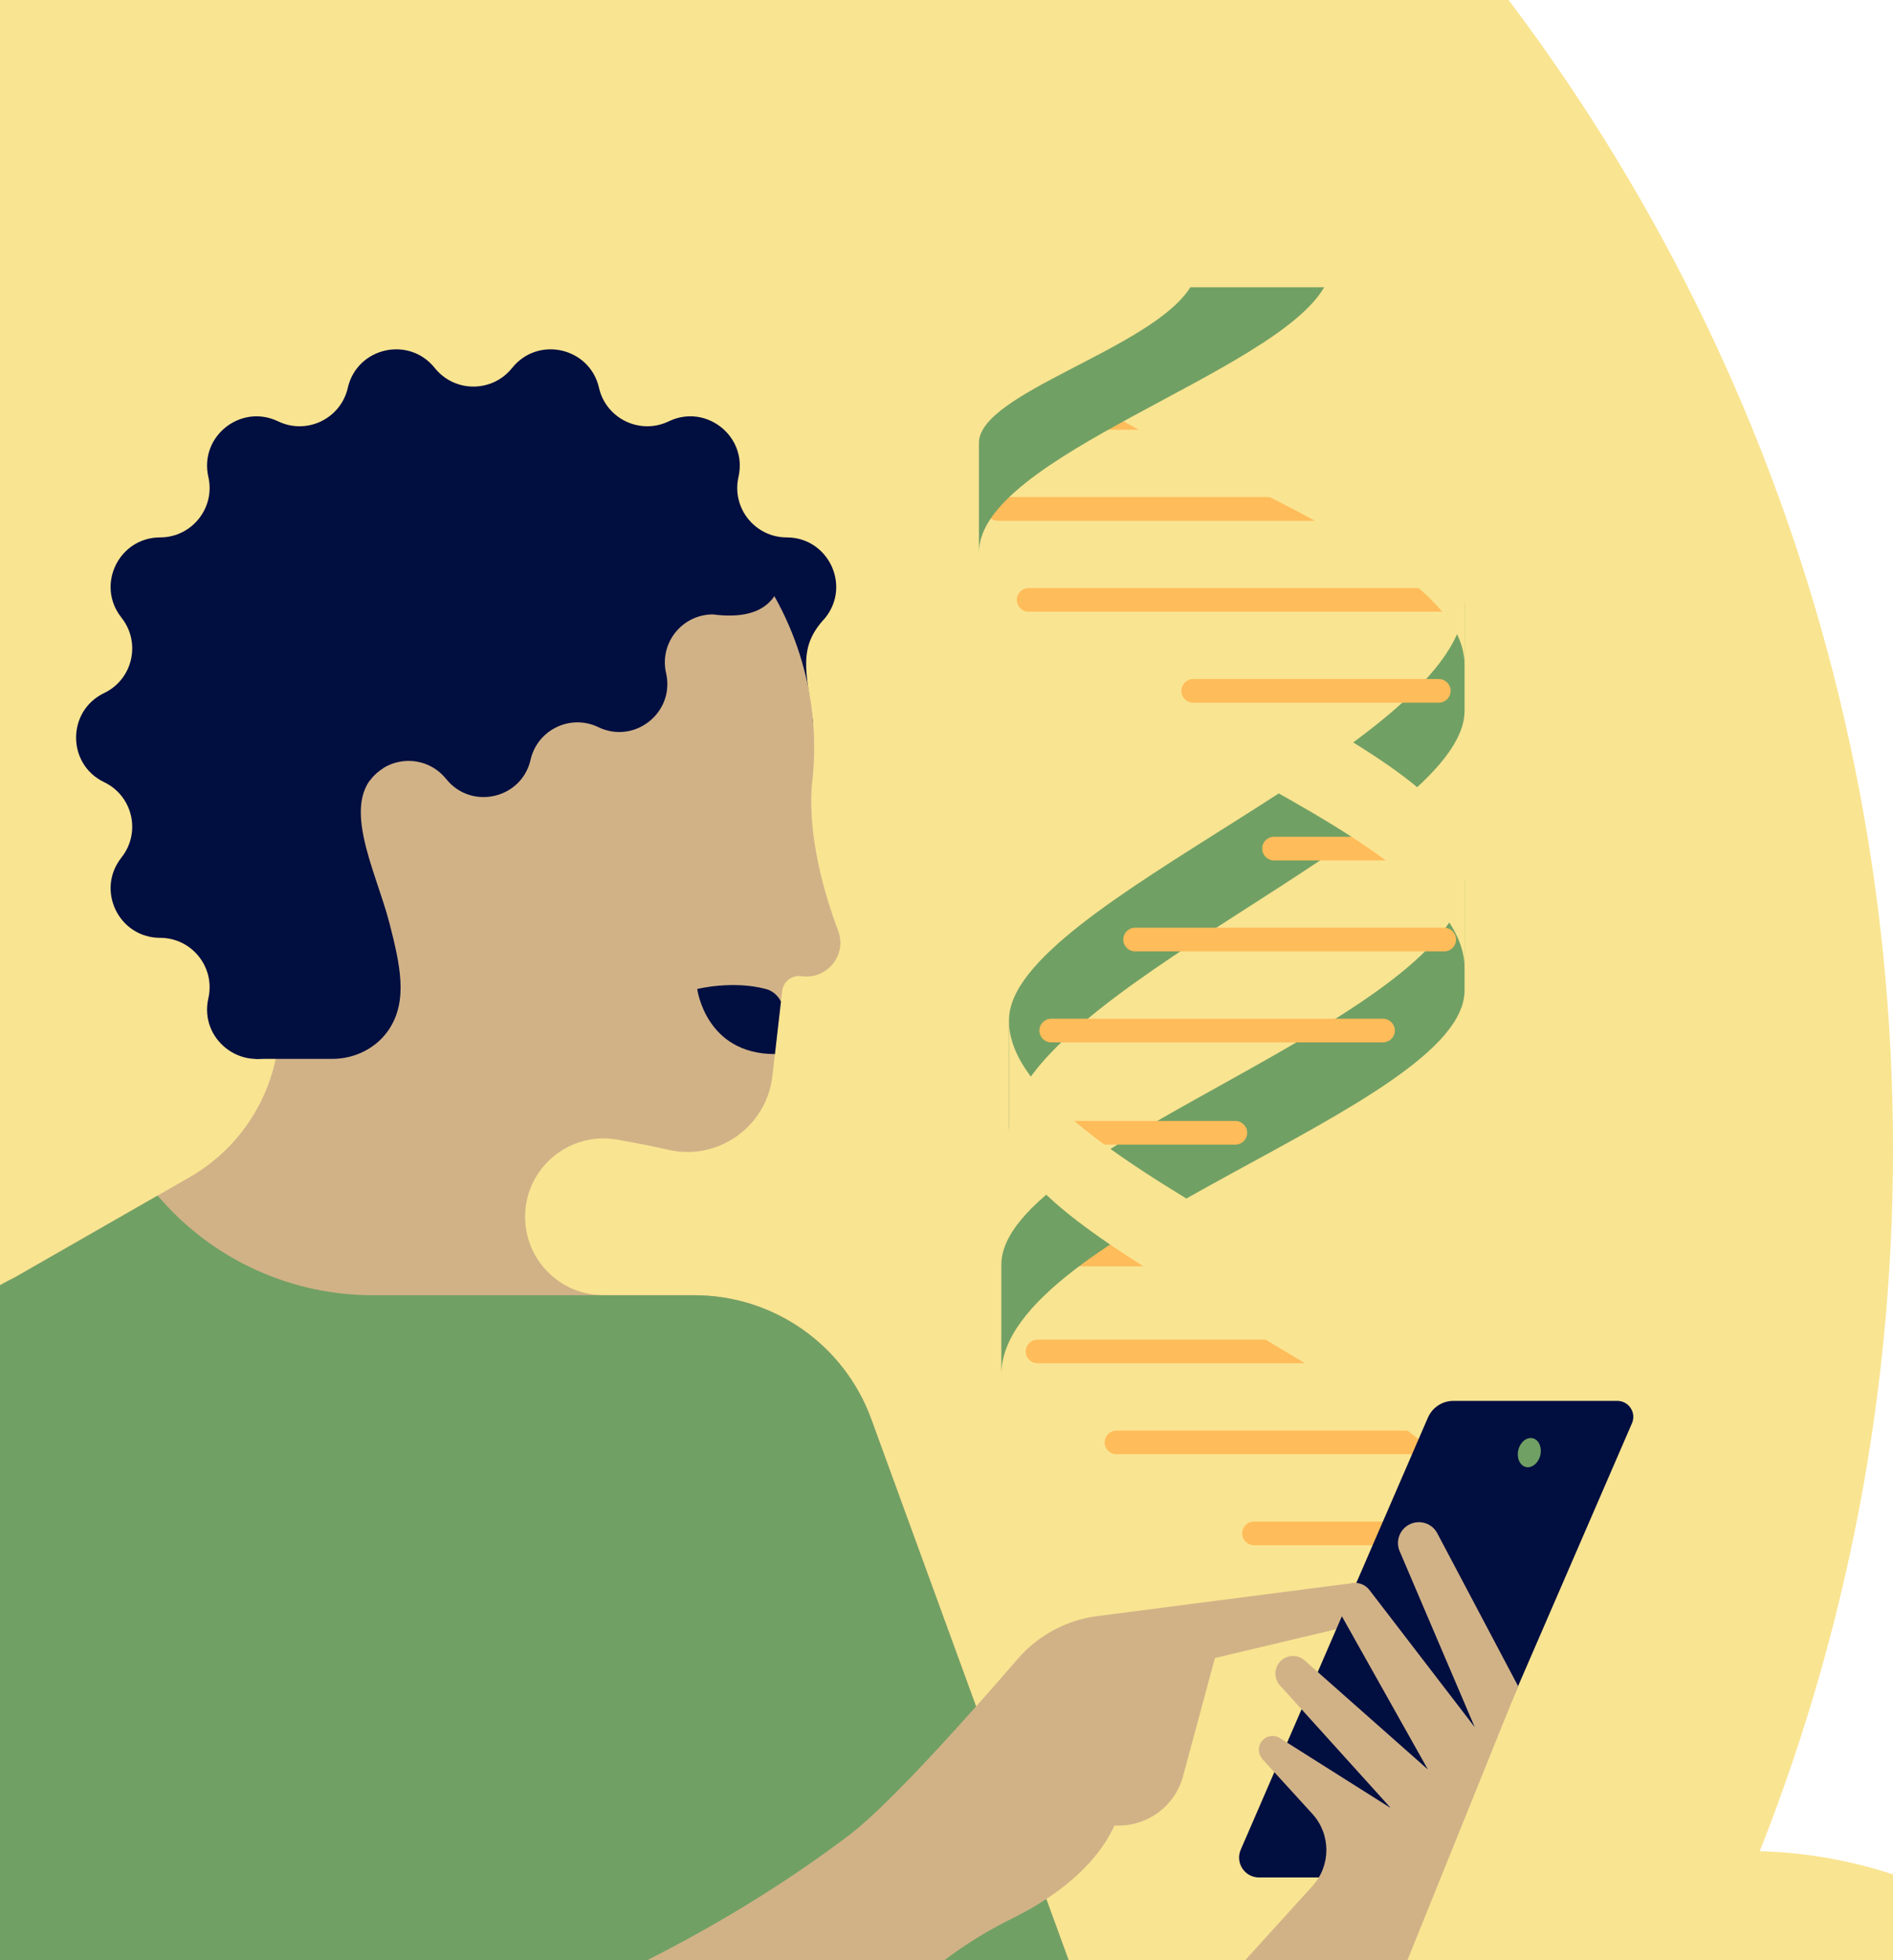
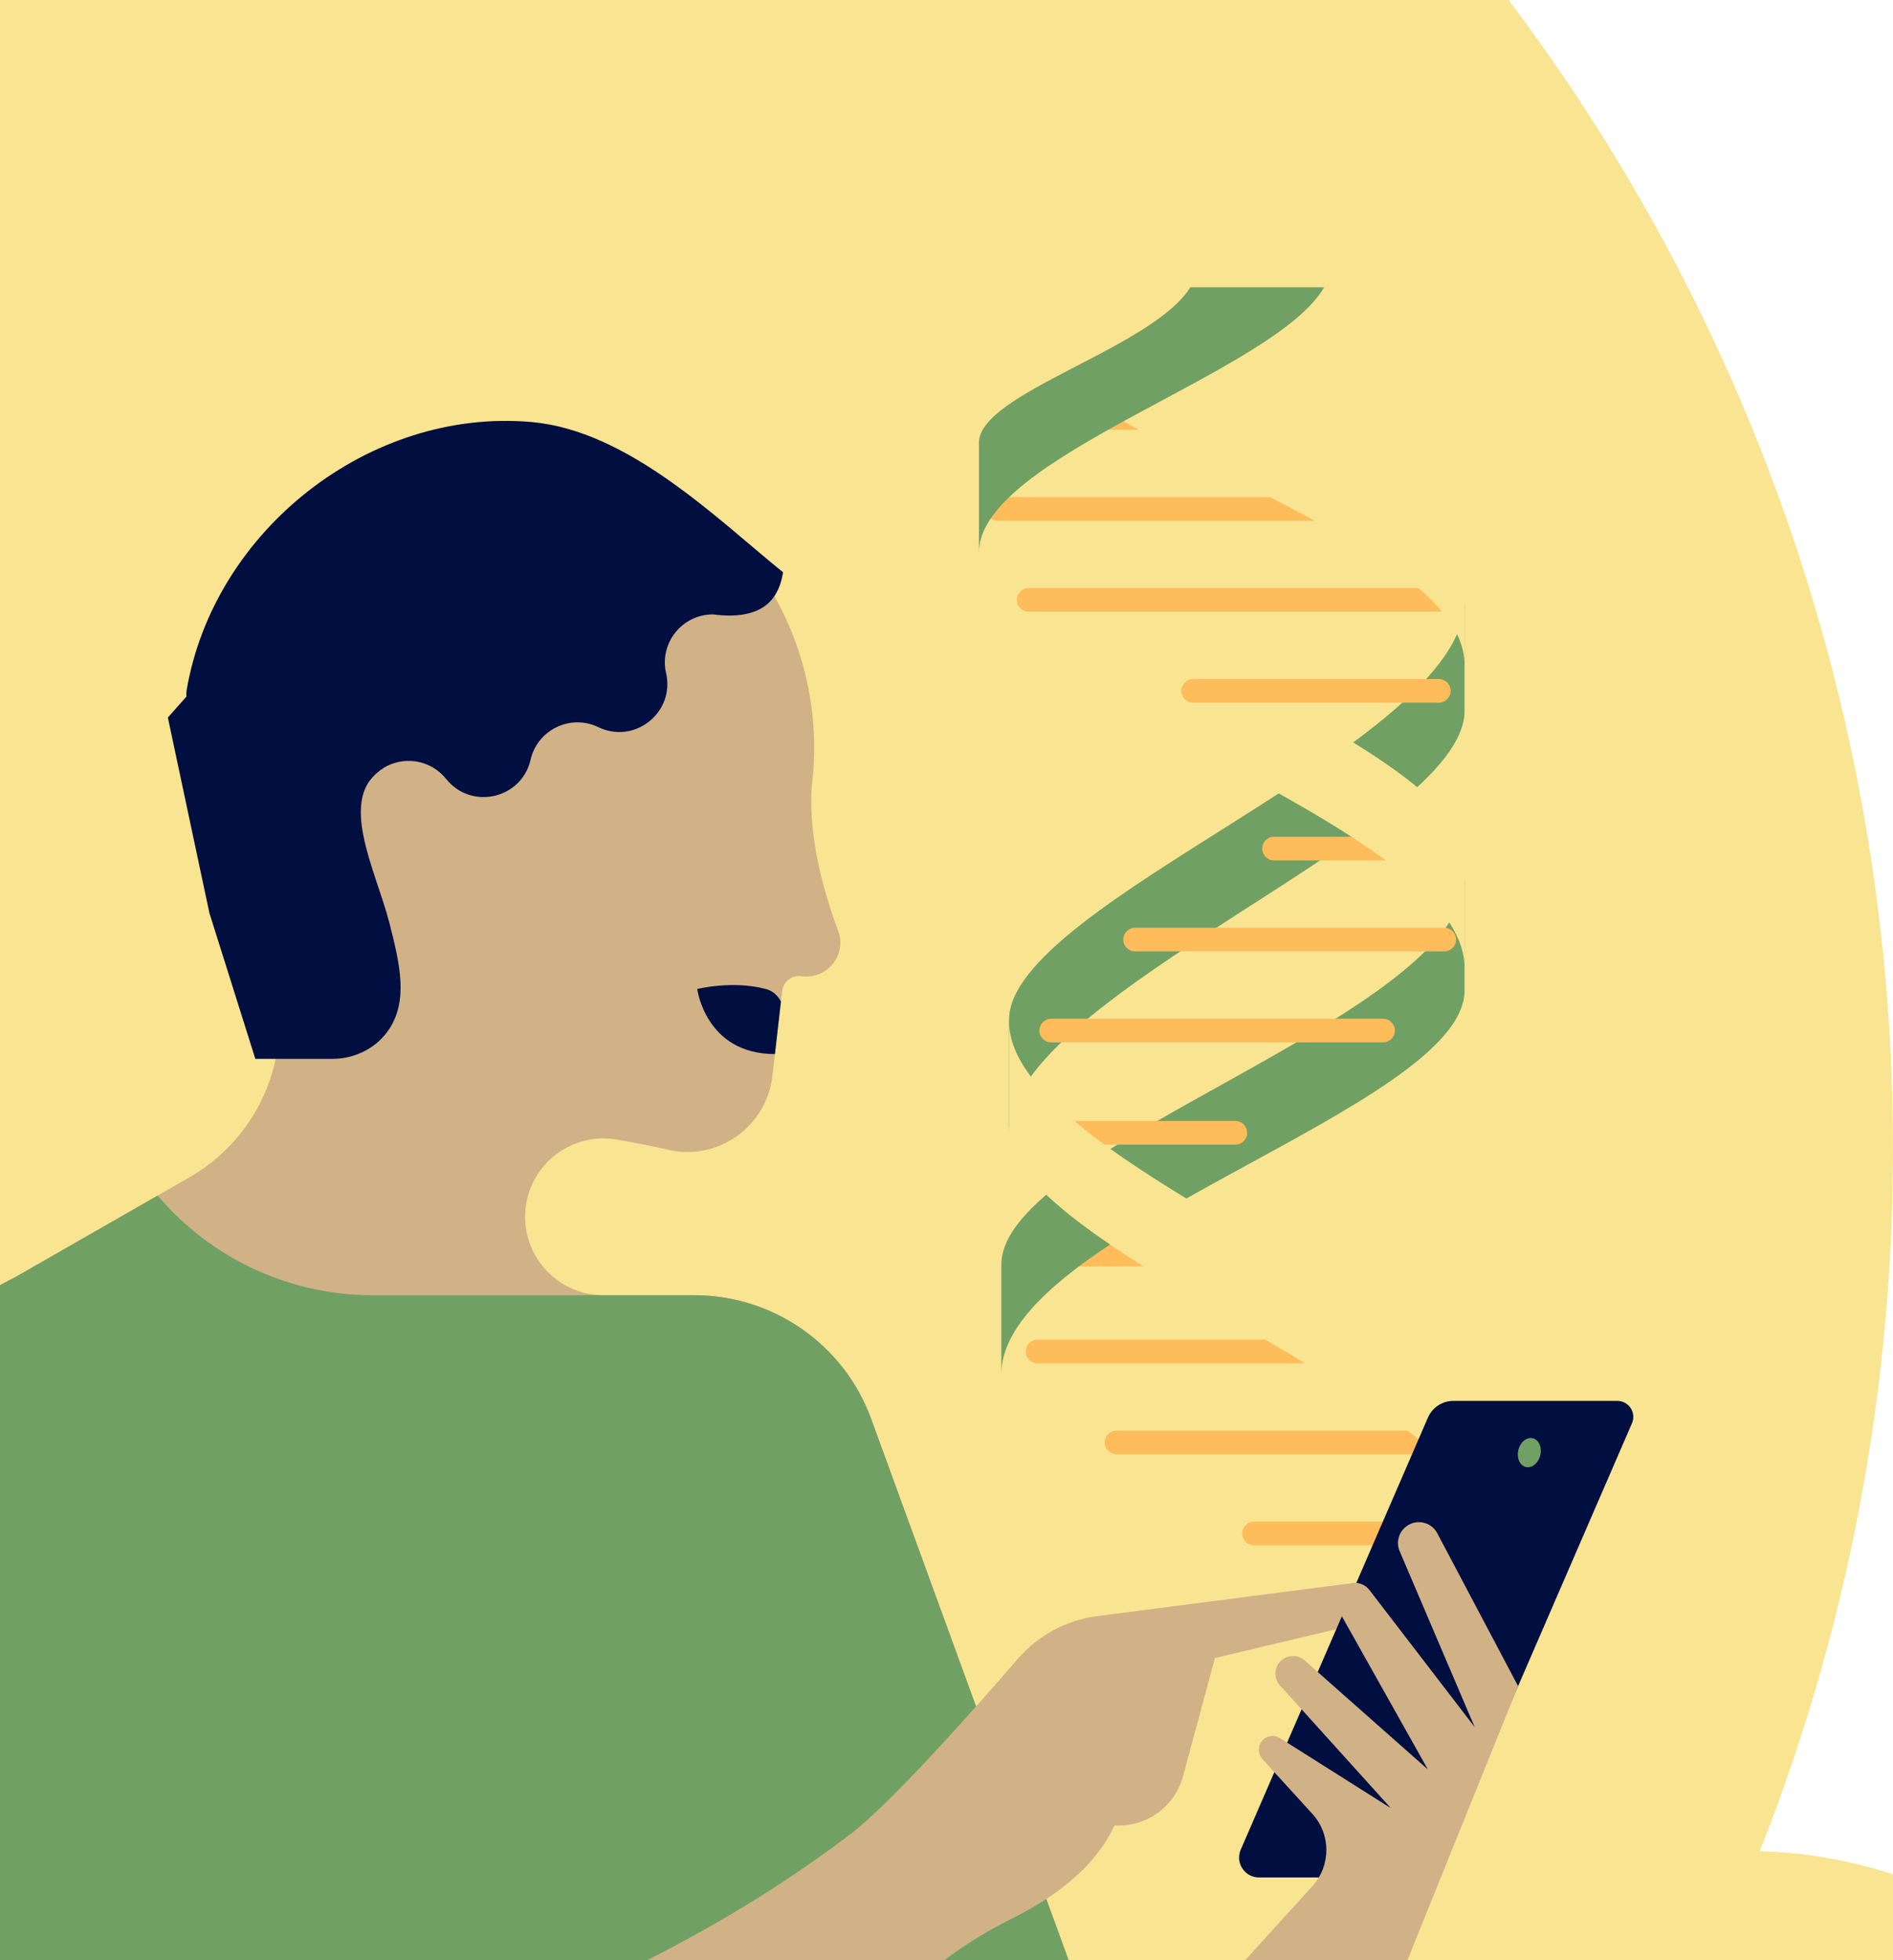
<svg xmlns="http://www.w3.org/2000/svg" width="112" height="116" viewBox="0 0 112 116" fill="none">
  <g clip-path="url(#clip0_375_3872)">
    <path d="M-1 181C61.408 181 112 130.408 112 68C112 5.592 61.408 -45 -1 -45C-63.408 -45 -114 5.592 -114 68C-114 130.408 -63.408 181 -1 181Z" fill="#F9E491" />
    <path d="M73.317 74.939H61.919C61.533 74.939 61.219 74.626 61.219 74.24C61.219 73.854 61.533 73.541 61.919 73.541H73.317C73.703 73.541 74.017 73.854 74.017 74.24C74.017 74.626 73.703 74.939 73.317 74.939Z" fill="#FFBC5A" />
    <path d="M87.98 104.71V98.222C87.98 91.162 59.245 83.05 59.245 74.844V81.523C59.245 88.489 87.98 96.219 87.98 104.71Z" fill="#F9E491" />
    <path d="M-9.05 87.8H-47.831C-48.778 87.8 -49.546 88.568 -49.546 89.515C-49.546 90.461 -48.778 91.23 -47.831 91.23H-44.735C-57.254 117.934 -55.443 149.108 -40.037 174.142H-42.123C-43.07 174.142 -43.838 174.911 -43.838 175.857C-43.838 176.804 -43.07 177.572 -42.123 177.572H35.225L-9.05 87.8Z" fill="#000E40" />
    <path d="M85.451 86.056H66.056C65.671 86.056 65.357 85.743 65.357 85.357C65.357 84.972 65.671 84.658 66.056 84.658H85.451C85.837 84.658 86.15 84.972 86.15 85.357C86.15 85.743 85.837 86.056 85.451 86.056Z" fill="#FFBC5A" />
    <path d="M81.827 80.673H61.386C61.001 80.673 60.687 80.36 60.687 79.974C60.687 79.588 61.001 79.275 61.386 79.275H81.827C82.213 79.275 82.527 79.588 82.527 79.974C82.527 80.36 82.213 80.673 81.827 80.673Z" fill="#FFBC5A" />
    <path d="M84.985 91.441H74.194C73.808 91.441 73.494 91.127 73.494 90.742C73.494 90.356 73.808 90.043 74.194 90.043H84.985C85.37 90.043 85.684 90.356 85.684 90.742C85.684 91.127 85.37 91.441 84.985 91.441Z" fill="#FFBC5A" />
    <path d="M59.245 81.332V74.844C59.245 67.784 86.651 60.138 86.651 51.93V58.61C86.651 65.575 59.245 72.839 59.245 81.332Z" fill="#71A064" />
    <path d="M86.651 35.575V42.065C86.651 49.125 59.698 58.831 59.698 67.038V60.359C59.698 53.393 86.651 44.068 86.651 35.576V35.575Z" fill="#71A064" />
    <path d="M81.827 61.684H62.194C61.808 61.684 61.494 61.37 61.494 60.985C61.494 60.599 61.808 60.286 62.194 60.286H81.827C82.213 60.286 82.526 60.599 82.526 60.985C82.526 61.37 82.213 61.684 81.827 61.684Z" fill="#FFBC5A" />
    <path d="M85.451 56.299H67.157C66.772 56.299 66.458 55.986 66.458 55.6C66.458 55.215 66.772 54.901 67.157 54.901H85.451C85.837 54.901 86.15 55.215 86.15 55.6C86.15 55.986 85.837 56.299 85.451 56.299Z" fill="#FFBC5A" />
    <path d="M85.087 50.916H75.377C74.991 50.916 74.677 50.602 74.677 50.217C74.677 49.831 74.991 49.518 75.377 49.518H85.087C85.473 49.518 85.786 49.831 85.786 50.217C85.786 50.602 85.473 50.916 85.087 50.916Z" fill="#FFBC5A" />
    <path d="M73.091 67.736H61.201C60.815 67.736 60.501 67.422 60.501 67.037C60.501 66.651 60.815 66.338 61.201 66.338H73.091C73.477 66.338 73.791 66.651 73.791 67.037C73.791 67.422 73.477 67.736 73.091 67.736Z" fill="#FFBC5A" />
    <path d="M86.651 57.273V50.785C86.651 43.725 57.916 35.612 57.916 27.407V34.086C57.916 41.052 86.651 48.781 86.651 57.273Z" fill="#F9E491" />
    <path d="M59.7 60.444V66.932C59.7 73.992 88.705 83.483 88.705 91.69V85.011C88.705 78.045 59.7 68.936 59.7 60.444Z" fill="#F9E491" />
    <path d="M77.866 111.102H60.944L55.347 126.24L62.02 131.156L77.866 111.102Z" fill="#F9E491" />
    <path d="M125.197 111.757C124.667 111.376 123.981 111.289 123.374 111.528L117.909 113.669C113.565 110.99 108.53 109.536 103.344 109.536H79.653L64.692 120.014V126.187L82.431 149.688L122.958 117.656C122.509 117.208 122.045 116.777 121.57 116.363L124.778 115.107C126.197 114.552 126.436 112.646 125.198 111.757H125.197Z" fill="#F9E491" />
    <path d="M-7.247 102.469H-29.772C-30.719 102.469 -31.487 103.237 -31.487 104.184C-31.487 105.131 -30.719 105.899 -29.772 105.899H-25.456C-34.456 127.962 -33.352 152.915 -22.344 174.142H-25.538C-26.485 174.142 -27.253 174.911 -27.253 175.857C-27.253 176.804 -26.485 177.572 -25.538 177.572H42.891L-7.246 102.469H-7.247Z" fill="#FFBC5A" />
    <path d="M88.668 129.378L136.053 110.676C142.401 108.17 149.639 109.879 154.195 114.96C154.297 115.074 154.397 115.188 154.494 115.304C159.756 121.509 159.408 130.714 153.881 136.684L132.433 159.856L88.668 129.379V129.378Z" fill="#000E40" />
-     <path d="M48.113 42.788C48.113 42.788 41.782 63.427 39.574 62.37L39.56 62.363C37.869 61.553 35.862 62.52 35.442 64.347V64.354C34.891 66.74 31.828 67.438 30.3 65.525H30.299C29.127 64.056 26.895 64.056 25.723 65.523H25.722C24.194 67.438 21.13 66.74 20.581 64.354V64.347C20.16 62.52 18.153 61.553 16.461 62.363L16.446 62.37C14.239 63.427 11.785 61.469 12.326 59.083L12.329 59.071C12.743 57.242 11.353 55.499 9.475 55.498C7.025 55.496 5.661 52.667 7.185 50.749V50.746C8.354 49.279 7.86 47.108 6.171 46.291L6.155 46.284C3.951 45.218 3.951 42.082 6.155 41.016L6.171 41.009C7.859 40.191 8.354 38.021 7.187 36.553V36.55C5.66 34.633 7.024 31.805 9.475 31.802C11.352 31.8 12.743 30.058 12.329 28.228L12.326 28.217C11.785 25.83 14.239 23.874 16.446 24.93L16.461 24.937C18.152 25.747 20.158 24.78 20.578 22.953V22.946C21.13 20.559 24.192 19.861 25.721 21.775H25.722C26.895 23.244 29.126 23.244 30.297 21.776H30.299C31.827 19.861 34.891 20.559 35.439 22.946V22.953C35.861 24.78 37.867 25.747 39.56 24.937L39.574 24.93C41.782 23.872 44.236 25.83 43.694 28.217L43.692 28.228C43.277 30.058 44.667 31.8 46.545 31.802C48.995 31.803 50.359 34.633 48.835 36.55V36.553C47.18 38.316 47.698 39.646 48.113 42.788Z" fill="#000E40" />
    <path d="M39.478 68.028C42.439 68.745 45.358 66.696 45.699 63.669L46.276 58.649C46.34 58.092 46.846 57.695 47.402 57.765L47.459 57.772C48.953 57.959 50.12 56.496 49.592 55.087C48.737 52.806 47.834 49.6 48.022 46.589L48.026 46.557C49.319 36.266 41.822 26.896 31.392 25.98C21.827 25.14 13.309 31.711 11.7 41.171C10.823 46.326 12.529 51.06 15.021 55.157C15.088 55.265 15.151 55.374 15.213 55.484C18.038 60.474 16.183 66.821 11.206 69.672L0.899 75.579C-7.644 79.83 -11.788 89.692 -8.846 98.765L8.656 152.748C11.726 162.215 16.446 163.865 23.7 170.681C33.83 149.643 60.061 140.644 60.061 140.644L55.347 126.239L64.691 120.013L51.545 83.966C49.942 79.571 45.763 76.647 41.082 76.647H35.71C33.147 76.647 31.068 74.569 31.068 72.007C31.068 69.114 33.689 66.929 36.537 67.443C37.719 67.656 38.811 67.865 39.478 68.027V68.028Z" fill="#D1B287" />
    <path d="M26.397 46.097H26.398C27.884 47.957 30.86 47.279 31.392 44.96V44.955C31.802 43.179 33.751 42.241 35.395 43.027L35.408 43.034C37.552 44.061 39.937 42.159 39.41 39.84L39.407 39.83C39.004 38.052 40.356 36.361 42.179 36.359C45.414 36.779 46.123 35.158 46.33 33.866C42.416 30.703 37.187 25.477 31.433 24.973C21.868 24.132 12.653 31.384 11.042 40.846C10.92 41.567 11.503 42.605 11.477 43.309C11.952 43.348 12.451 43.267 12.938 43.034L12.952 43.027C14.596 42.24 16.544 43.179 16.953 44.955V44.962C17.488 47.281 20.463 47.958 21.95 46.1H21.951C23.09 44.673 25.257 44.673 26.395 46.098L26.397 46.097Z" fill="#000E40" />
    <path d="M15.105 62.661H19.656C21.001 62.661 22.291 62.022 23.028 60.897C24.147 59.188 23.667 57.075 23.048 54.652C22.232 51.456 19.88 47.17 22.684 45.45L16.2 35.394L9.931 42.462L12.391 54.036L15.107 62.661H15.105Z" fill="#000E40" />
    <path d="M104.868 122.998L63.863 139.147C61.801 139.96 59.479 138.868 58.79 136.762L55.347 126.24L64.691 120.014L51.545 83.968C49.942 79.573 45.763 76.648 41.082 76.648H22.052C17.317 76.648 12.805 74.635 9.645 71.111L9.322 70.753L0.899 75.579C-7.644 79.83 -11.788 89.692 -8.846 98.765L8.656 152.748C10.294 157.799 12.598 162.585 15.493 166.987C19.853 173.614 27.289 177.57 35.225 177.57H55.697C61.647 177.57 67.55 176.53 73.142 174.495L113.003 159.991C113.003 159.991 112.813 119.867 104.87 122.996L104.868 122.998Z" fill="#71A064" />
    <path d="M46.204 59.274C46.204 59.274 45.967 58.7 45.311 58.526C43.335 58.002 41.252 58.526 41.252 58.526C41.252 58.526 41.74 62.377 45.849 62.377L46.204 59.274Z" fill="#000E40" />
    <path d="M64.928 95.635C63.099 95.87 61.422 96.774 60.216 98.169C57.547 101.259 52.666 106.766 50.237 108.602C31.135 123.035 14.218 121.061 4.707 140.564L5.68 143.44C7.941 150.121 16.331 152.263 21.521 147.484L54.101 117.479C55.838 115.88 57.804 114.556 59.921 113.51C61.996 112.485 64.707 110.707 65.938 108.028L65.941 108.031H66.189C67.969 108.031 69.529 106.837 69.993 105.118L71.882 98.116L80.122 96.16C80.526 96.063 80.856 95.771 80.998 95.381C81.318 94.51 80.598 93.609 79.677 93.728L64.928 95.636V95.635Z" fill="#D1B287" />
    <path d="M83.836 111.102H74.49C73.642 111.102 73.073 110.235 73.409 109.458L84.485 83.888C84.746 83.288 85.337 82.9 85.991 82.9H95.688C96.369 82.9 96.828 83.598 96.557 84.222L85.342 110.114C85.081 110.714 84.49 111.102 83.836 111.102Z" fill="#000E40" />
    <path d="M91.132 86.118C91.018 86.589 90.635 86.899 90.277 86.813C89.918 86.727 89.72 86.275 89.832 85.806C89.946 85.336 90.328 85.025 90.687 85.111C91.045 85.198 91.244 85.649 91.132 86.118Z" fill="#71A064" />
    <path d="M85.451 36.199H60.861C60.475 36.199 60.162 35.886 60.162 35.5C60.162 35.115 60.475 34.801 60.861 34.801H85.451C85.837 34.801 86.15 35.115 86.15 35.5C86.15 35.886 85.837 36.199 85.451 36.199Z" fill="#FFBC5A" />
    <path d="M81.827 30.815H59.032C58.646 30.815 58.333 30.501 58.333 30.116C58.333 29.73 58.646 29.416 59.032 29.416H81.827C82.213 29.416 82.527 29.73 82.527 30.116C82.527 30.501 82.213 30.815 81.827 30.815Z" fill="#FFBC5A" />
    <path d="M73.175 25.43H60.102C59.717 25.43 59.403 25.116 59.403 24.731C59.403 24.346 59.717 24.032 60.102 24.032H73.175C73.56 24.032 73.874 24.346 73.874 24.731C73.874 25.116 73.56 25.43 73.175 25.43Z" fill="#FFBC5A" />
    <path d="M85.127 41.583H70.594C70.209 41.583 69.895 41.269 69.895 40.883C69.895 40.498 70.209 40.184 70.594 40.184H85.127C85.513 40.184 85.827 40.498 85.827 40.883C85.827 41.269 85.513 41.583 85.127 41.583Z" fill="#FFBC5A" />
    <path d="M64.397 17H58.05C59.698 25.542 86.651 31.197 86.651 39.353V32.865C86.651 27.975 67.067 22.739 64.397 17.002V17Z" fill="#F9E491" />
    <path d="M70.429 17C68.13 20.651 57.918 23.242 57.918 26.209V32.698C57.918 27.007 75.398 22.104 78.344 17H70.429Z" fill="#71A064" />
    <path d="M85.039 90.735C84.658 90.014 83.695 89.854 83.101 90.414C82.724 90.769 82.609 91.32 82.811 91.796L87.253 102.209L81.035 94.108C80.53 93.435 79.484 93.557 79.149 94.331C79.01 94.651 79.032 95.017 79.208 95.319L84.481 104.712L77.15 98.224C76.696 97.863 76.034 97.942 75.679 98.399C75.355 98.815 75.392 99.408 75.768 99.779L82.247 106.953L82.234 106.966L75.742 102.863C75.349 102.607 74.808 102.728 74.572 103.164C74.405 103.472 74.47 103.855 74.706 104.114L77.648 107.342C78.749 108.55 78.751 110.397 77.653 111.609L66.268 124.165L64.691 120.017L55.347 126.243L58.786 136.749C59.479 138.867 61.808 139.97 63.886 139.163L75.824 134.439L89.819 99.781L85.039 90.738V90.735Z" fill="#D1B287" />
  </g>
  <defs>
    <clipPath id="clip0_375_3872">
      <rect width="216" height="256" fill="white" transform="translate(-104 -73)" />
    </clipPath>
  </defs>
</svg>